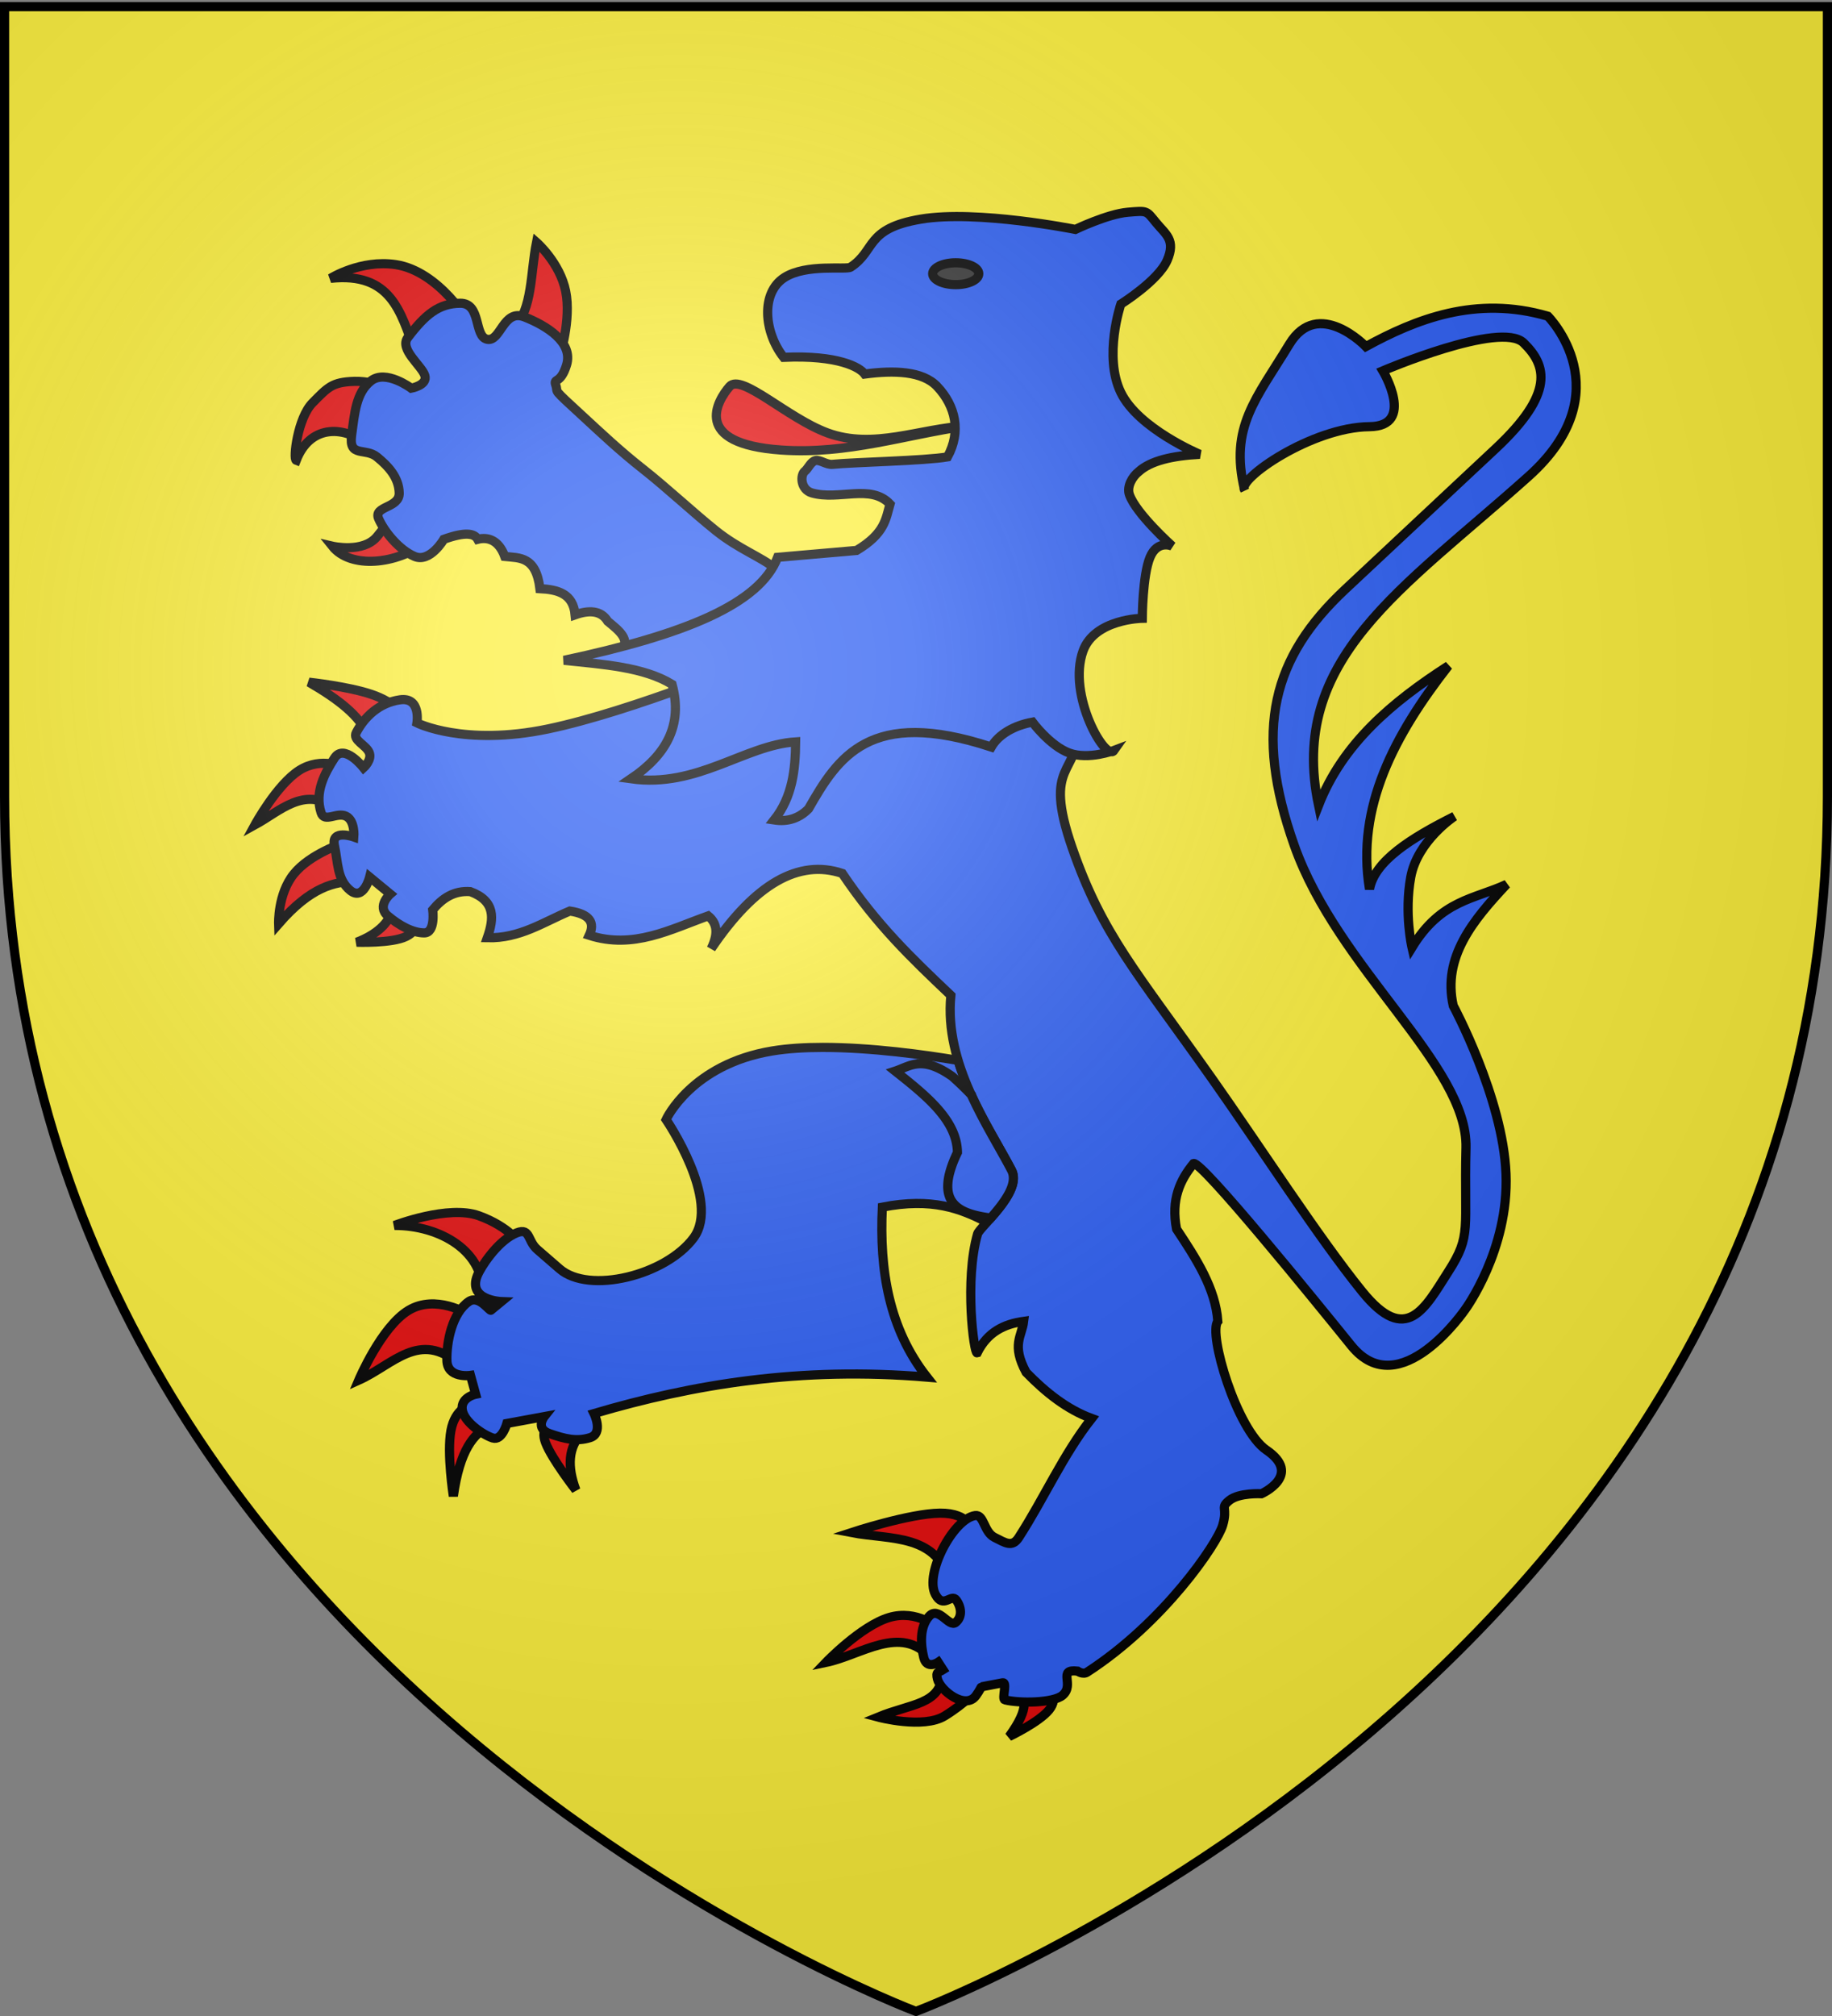
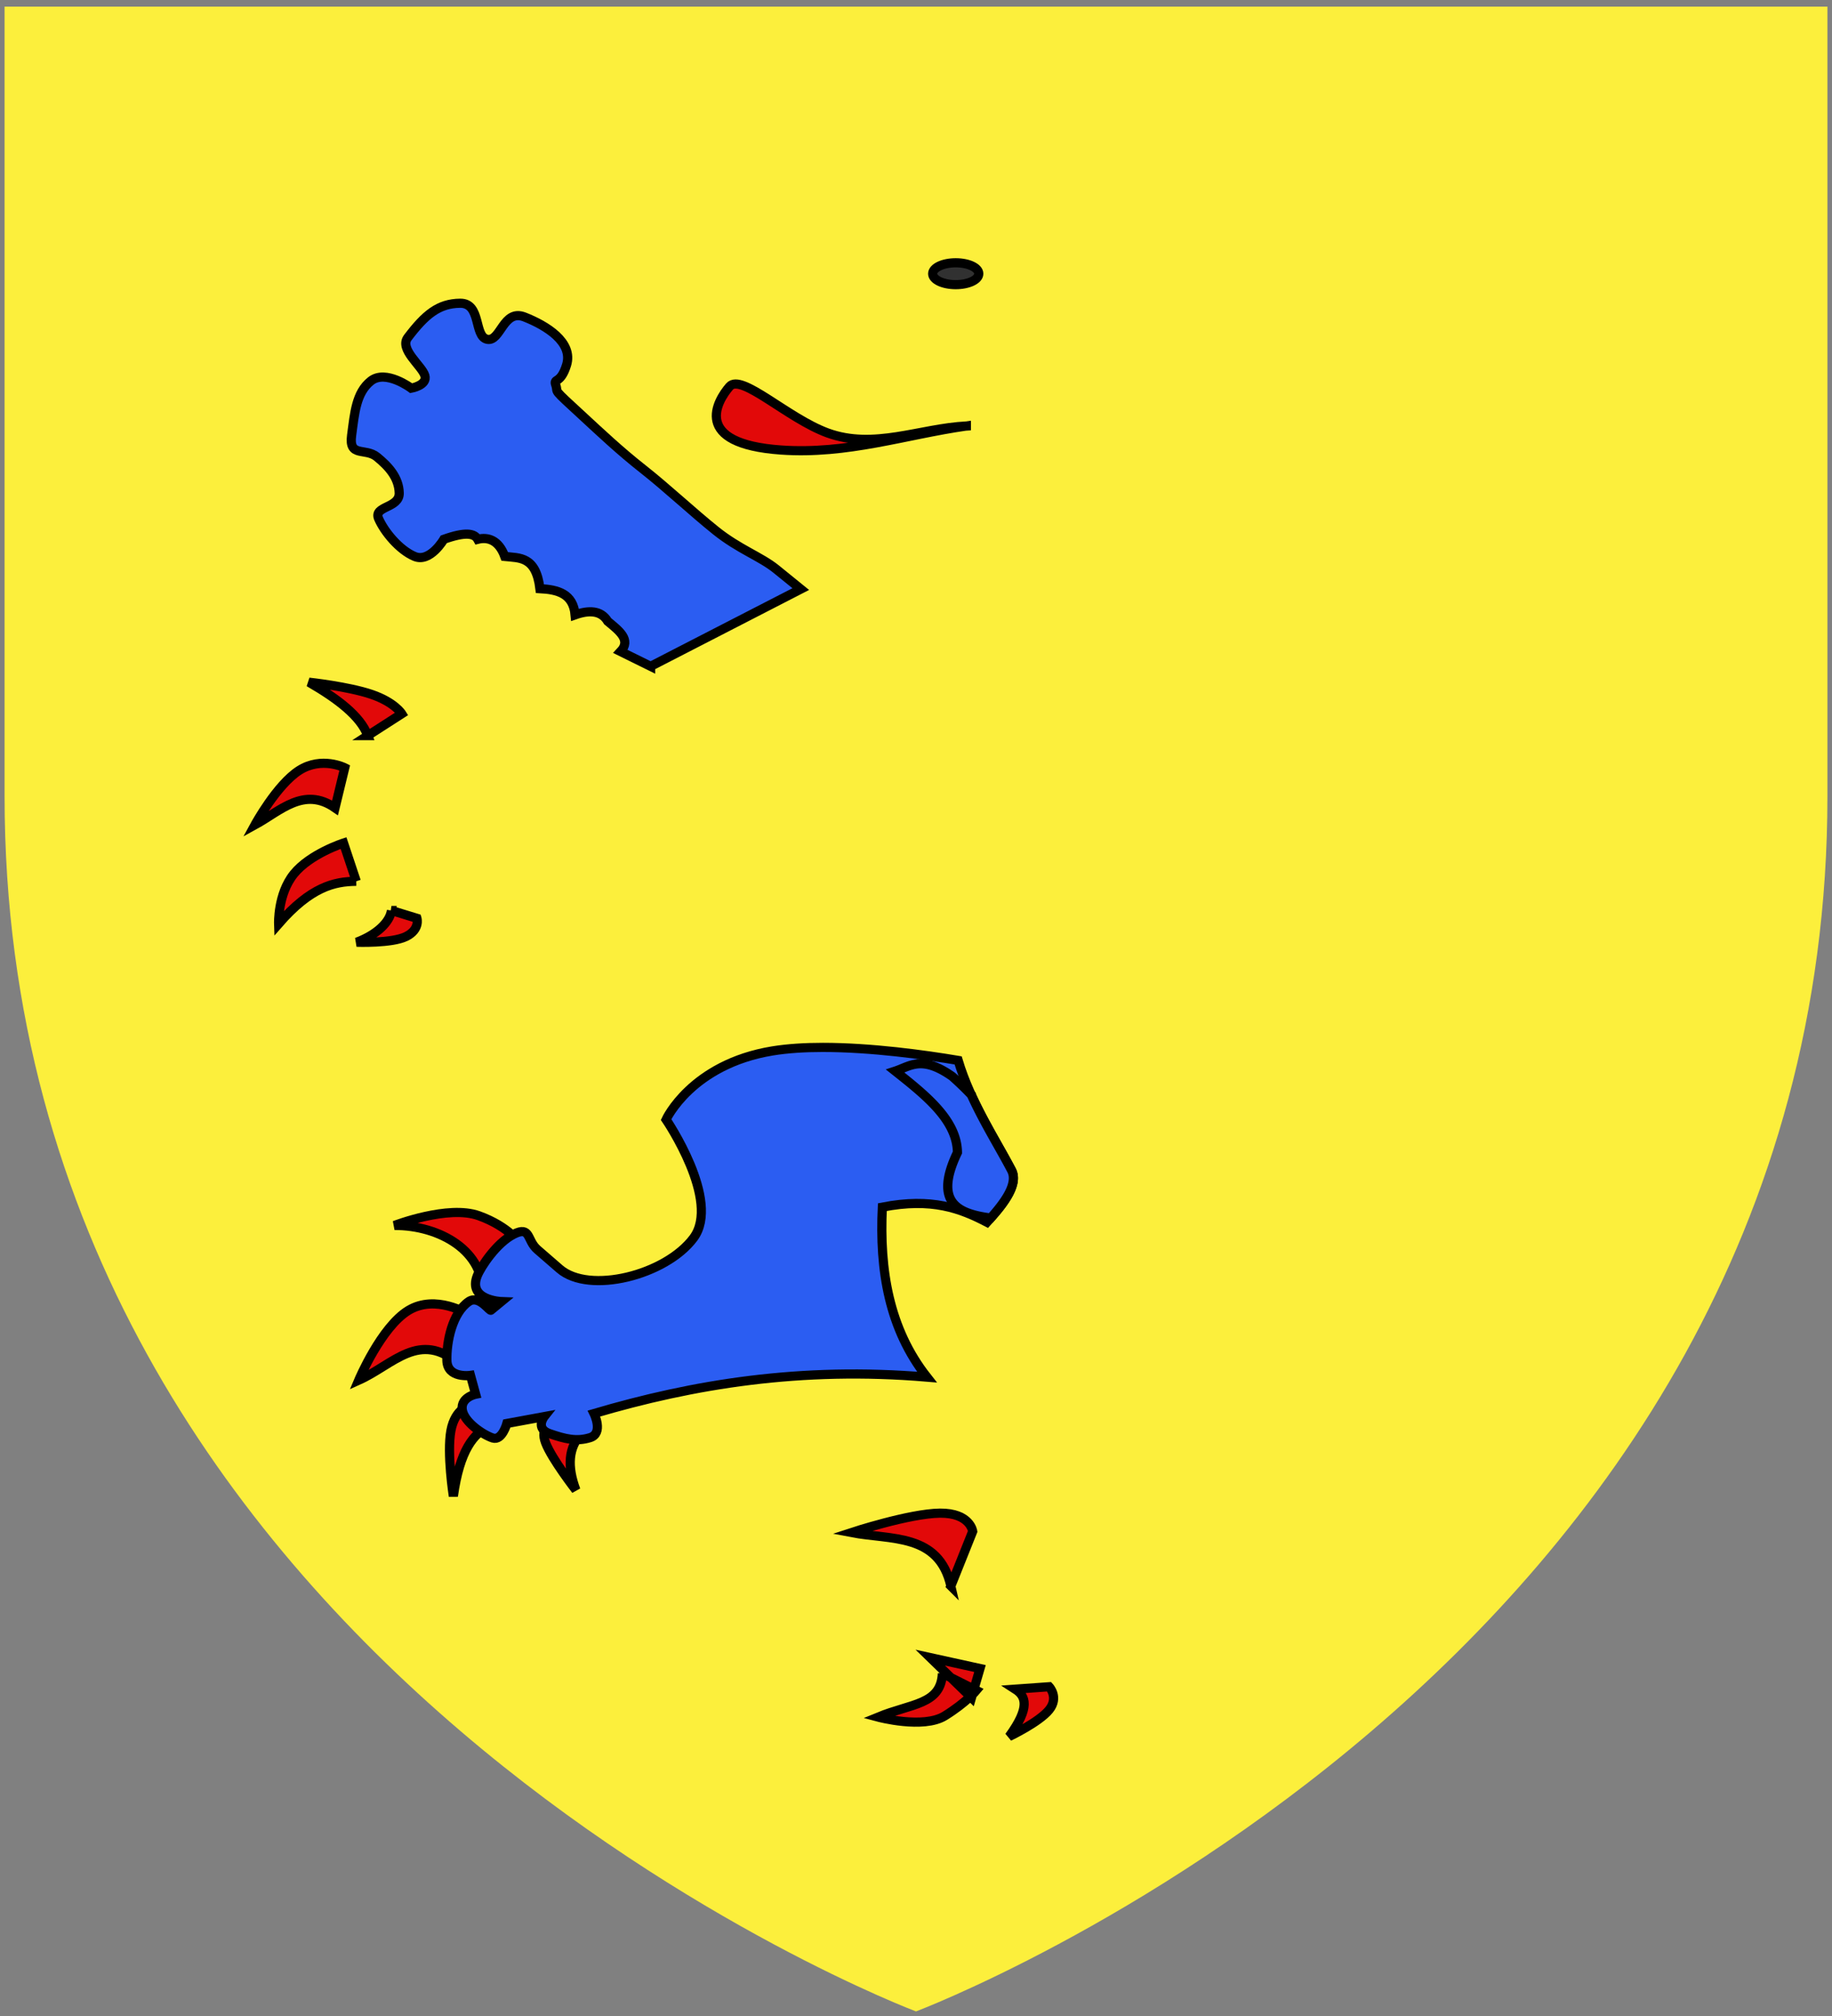
<svg xmlns="http://www.w3.org/2000/svg" xmlns:xlink="http://www.w3.org/1999/xlink" version="1.0" width="600" height="660" style="display:inline">
  <rect width="100%" height="100%" fill="#808080" stroke="none" />
  <defs>
    <radialGradient cx="221.445" cy="226.331" r="300" fx="221.445" fy="226.331" id="b" xlink:href="#a" gradientUnits="userSpaceOnUse" gradientTransform="matrix(1.353 0 0 1.349 -77.63 -85.747)" />
    <linearGradient id="a">
      <stop style="stop-color:#fff;stop-opacity:.314" offset="0" />
      <stop style="stop-color:#fff;stop-opacity:.251" offset=".19" />
      <stop style="stop-color:#6b6b6b;stop-opacity:.125" offset=".6" />
      <stop style="stop-color:#000;stop-opacity:.125" offset="1" />
    </linearGradient>
  </defs>
  <g style="display:inline">
    <path d="M300 658.5s298.5-112.32 298.5-397.772V2.176H1.5v258.552C1.5 546.18 300 658.5 300 658.5z" style="fill:#fcef3c;fill-opacity:1;fill-rule:evenodd;stroke:none;stroke-width:1px;stroke-linecap:butt;stroke-linejoin:miter;stroke-opacity:1" />
  </g>
  <g style="display:inline">
-     <path d="M146.415 217.911c-10.008 7.545-24.988 8.848-30.912 1.405 0 0 10.062 2.355 14.613-3.091 6.176-7.392 6.4-10.884 7.307-9.273l8.992 10.959zM127.305 186.156c-8.764-6.846-19.333-6.063-23.605 5.058-1.132-.424.478-13.929 5.339-18.828 4.999-5.038 6.323-6.815 13.77-7.025 7.447-.211 16.861 4.215 16.861 4.215l-12.365 16.58zM142.48 155.244c-4.596-12.573-7.769-25.738-27.54-23.605 0 0 9.868-6.229 21.357-4.496 14.197 2.14 24.639 19.382 23.886 19.671l-17.703 8.43zM175.078 147.656c5.989-5.721 5.351-18.068 7.307-27.821 0 0 7.658 6.674 9.555 16.018 1.896 9.344-1.967 21.357-1.967 21.357l-14.895-9.554z" style="fill:#e20909;fill-opacity:1;stroke:#000;stroke-width:3" transform="translate(-6.673 -40.512)" />
    <path d="m219.761 258.658-9.836-4.848c3.567-3.799-.504-6.834-4.215-9.906-2.203-3.65-6.235-3.686-10.679-2.107-.64-6.972-5.698-8.264-11.521-8.571-1.298-10.633-6.61-10.023-11.522-10.538-1.979-5.43-5.563-6.455-8.852-5.62-1.083-1.963-4.042-2.519-11.1 0 0 0-4.496 7.728-9.555 5.62-5.058-2.107-9.976-8.149-11.803-12.365-1.827-4.216 6.885-3.372 6.745-8.431-.141-5.058-3.513-8.711-7.307-11.803-3.793-3.091-9.273.281-8.29-7.025.983-7.306 1.44-13.98 6.323-17.845 4.883-3.864 13.208 2.389 13.208 2.389s5.445-.983 4.444-4.18c-1.001-3.196-8.448-8.606-5.568-12.4 5.761-7.587 10.117-11.17 17.142-11.241 7.025-.071 4.426 10.89 8.852 11.803 4.426.914 5.234-10.046 12.224-7.307 6.991 2.74 16.102 8.218 13.77 15.737-1.98 6.389-4.325 4.169-3.555 6.448 1.076 3.183-1.918.37 9.457 10.835 4.833 4.446 11.5 10.771 19.128 16.759 7.629 5.989 16.383 14.194 23.916 20.225 7.533 6.031 14.687 8.482 19.676 12.517 4.989 4.035 8.096 6.562 8.096 6.562l-49.178 25.292z" style="fill:#2b5df2;fill-opacity:1;stroke:#000;stroke-width:3" transform="translate(-6.673 -40.512)" />
    <path d="M164.689 464.948c1.088-14.822-14.085-23.326-28.813-23.249 0 0 17.586-6.806 27.621-3.18s13.711 9.339 13.711 9.339l-12.519 17.09zM157.138 487.204c-13.069-11.427-21.685.105-32.986 5.166 0 0 7.352-17.438 16.294-22.852 8.942-5.415 19.474 1.192 19.474 1.192l-2.782 16.494zM167.074 507.273c-5.28 2.459-9.802 7.955-11.923 23.05 0 0-2.186-14.009-.795-21.461 1.391-7.451 6.359-8.346 6.359-8.346l6.359 6.757zM197.277 509.657c-4.496 4.584-4.908 10.918-1.987 18.68 0 0-7.949-10.234-9.936-15.5s1.987-5.563 1.987-5.563l9.936 2.383z" style="fill:#e20909;fill-opacity:1;stroke:#000;stroke-width:3" transform="translate(-6.673 -40.512)" />
    <path d="M276.118 383.409c-5.848.002-11.483.342-16.462 1.158-26.556 4.355-34.833 22.471-34.833 22.471s18.115 26.553 8.982 38.777c-9.133 12.225-34.157 18.494-43.847 10.109l-7.292-6.322c-3.564-3.085-2.11-7.85-7.73-5.039-5.62 2.811-10.814 10.725-11.955 13.614-3.173 8.036 7.887 8.45 7.887 8.45l-3.38 2.785c-.32.719-3.883-5.117-7.292-2.785-5.415 3.703-7.307 13.205-7.167 19.247.141 6.042 7.73 4.914 7.73 4.914l1.69 6.165s-4.943.996-4.381 5.07c.562 4.074 6.927 8.28 9.983 9.264 3.056.984 4.632-4.757 4.632-4.757l12.237-2.253s-3.103 3.916 1.815 5.602c4.917 1.686 8.746 2.688 13.207 1.283 4.461-1.405 1.283-7.887 1.283-7.887 32.505-9.58 67.579-15.401 109.038-11.924-12.448-15.812-15.609-34.98-14.615-55.646 16.252-3.176 25.67.469 34.27 4.945 4.147-4.593 10.694-11.947 8.044-17.025-5.135-9.839-13.337-22.109-17.495-35.96-10.886-1.823-28.434-4.26-44.349-4.256z" style="fill:#2b5df2;fill-opacity:1;stroke:#000;stroke-width:3" transform="translate(-6.673 -40.512)" />
-     <path d="M127.133 281.34c-2.452-6.44-9.972-12.101-19.275-17.486 0 0 12.867 1.391 20.467 3.974 7.601 2.583 9.936 6.358 9.936 6.358l-11.128 7.154zM116.402 304.986c-10.233-7.084-17.934 1.024-26.229 5.564 0 0 7.164-13.166 14.516-17.836 7.353-4.669 14.894-.843 14.894-.843l-3.181 13.115zM123.357 329.03c-7.213.069-14.891 1.814-25.435 13.91 0 0-.348-9.688 4.968-16.294s16.294-10.134 16.294-10.134l4.173 12.518zM134.88 338.592c-.563 3.908-4.917 7.957-11.387 10.389 0 0 11.488.423 16.158-1.868 4.67-2.291 3.577-5.962 3.577-5.962l-8.348-2.559zM339.156 593.513c3.506 2.248 5.009 5.899-1.987 15.499 0 0 9.836-4.67 13.115-8.743 3.278-4.073 0-7.551 0-7.551l-11.128.795zM315.311 588.346c-.443 10.311-10.166 9.82-21.063 14.308 0 0 14.804 3.974 21.858-.397 7.054-4.372 10.332-8.346 10.332-8.346l-11.127-5.565zM311.337 583.18c-9.747-10.989-22.513-.846-34.178 1.59 0 0 11.426-11.923 20.666-14.705s16.293 3.577 16.293 3.577l-2.781 9.538zM318.093 559.732c-3.936-17.375-19.706-15.022-32.588-17.486 0 0 19.076-6.26 29.012-6.358 9.936-.1 10.73 5.961 10.73 5.961l-7.154 17.883z" style="fill:#e20909;fill-opacity:1;stroke:#000;stroke-width:3" transform="translate(-6.673 -40.512)" />
-     <path d="M255.301 256.104s-41.53 17.288-69.151 23.05c-27.621 5.763-42.921-1.987-42.921-1.987s1.391-8.544-5.564-7.551c-6.955.994-11.724 5.763-14.307 10.73-1.292 2.484 3.08 3.974 4.198 6.433 1.118 2.459-1.813 5.092-1.813 5.092s-6.358-8.147-9.538-3.18c-3.179 4.968-6.557 11.128-4.372 17.884 1.093 3.378 5.167-.298 8.172 1.143 3.005 1.441 2.558 6.806 2.558 6.806s-7.551-2.683-6.359 2.782c1.192 5.465.795 11.128 5.167 14.705s6.359-4.372 6.359-4.372l6.756 5.564s-4.57 3.974-.795 7.153c3.775 3.18 8.147 5.564 11.922 5.564 3.775 0 2.782-7.551 2.782-7.551 3.184-3.832 7.023-6.354 12.32-5.961 8.311 3.097 7.727 8.863 5.564 15.102 10.604.277 18.371-5.119 27.024-8.743 6.534.994 8.3 3.776 6.359 7.948 14.481 4.624 26.479-1.924 38.947-6.359 2.669 2.175 3.608 5.387.994 10.73 14.307-21.195 28.614-29.409 42.921-24.64 11.376 16.94 22.633 27.68 35.569 39.94-2.213 22.609 12.234 42.597 19.871 57.229 3.687 7.064-10.486 18.623-11.127 20.865-4.347 15.182-1.202 39.302-.137 38.947 3.379-6.847 8.874-9.458 15.238-10.334-.604 4.914-4.064 7.683.795 16.691 6.496 6.678 13.47 12.16 21.461 15.103-9.361 11.923-15.49 26.009-23.846 38.947-2.187 3.386-4.371 1.788-7.949 0-3.576-1.788-3.406-7.591-6.357-7.153-7.156 1.06-16.594 18.996-13.039 25.764 2.628 5.004 5.194-.392 6.864 1.911 1.67 2.302 2.048 5.474-.185 7.298-2.233 1.824-5.564-5.544-8.743-1.967-3.179 3.576-2.72 9.396-1.726 13.464.993 4.068 4.717 1.546 4.717 1.546l1.59 2.459c-1.479.948-2.439.532-1.819 3.034.941 3.796 9.179 10.211 12.608 5.449 1.32-1.833 1.726-2.895 1.779-2.886l6.955-1.331c1.629-.312-.342 5.313.721 5.582 4.768 1.213 15.957 1.061 18.936-1.501 4.072-3.505-1.88-8.663 4.873-7.904 0 0 1.75 1.253 3.142.353 25.229-16.329 42.656-42.131 44.4-48.092 1.771-6.056-.994-5.563 2.186-8.146 3.18-2.584 10.531-2.187 10.531-2.187s13.609-6.1 1.59-14.307c-9.7-6.624-19.111-38.197-15.896-42.127-.752-10.75-7.058-20.49-13.513-30.203-1.869-9.637 1.118-16.035 5.564-21.461 2.542-.916 39.188 44.17 51.664 59.613 15.866 19.64 37.357-11.923 37.357-11.923s14.308-19.474 13.313-44.313c-.993-24.839-17.287-55.042-17.287-55.042-3.558-15.93 6.473-27.977 17.486-39.742-10.513 4.912-21.463 5.015-30.999 20.666 0 0-2.583-11.128-.397-23.051 2.186-11.923 14.308-19.871 14.308-19.871-14.232 7.122-26.182 14.625-27.819 23.845-4.432-26.859 8.162-50.476 25.832-73.125-18.4 11.854-34.634 25.441-42.524 45.703-10.063-47.994 27.462-70.726 68.754-107.701 30.991-27.75 6.358-52.459 6.358-52.459-23.677-6.906-43.305 1.05-59.612 9.936 0 0-15.62-16.293-25.038-.795-10.921 17.975-19.656 27.087-14.704 47.69-2.554-3.405 22.025-20.509 40.935-20.666 15.222-.126 4.371-18.281 4.371-18.281s38.55-16.493 46.101-9.141c7.551 7.353 10.238 16.447-9.141 34.576l-49.28 46.101c-23.767 22.234-30.136 45.862-16.691 83.855 14.324 40.479 56.905 72.087 56.235 98.958-.67 26.871 1.95 28.512-5.763 40.536-7.713 12.024-13.74 24.442-28.217 6.558-14.477-17.884-33.651-47.705-49.081-69.549-25.008-35.401-36.017-47.242-45.902-75.708-9.886-28.465 2.385-23.448 1.987-40.14-.397-16.691-3.577-26.627-3.577-26.627l-100.945 4.772z" style="fill:#2b5df2;fill-opacity:1;stroke:#000;stroke-width:3" transform="translate(-6.673 -40.512)" />
+     <path d="M127.133 281.34c-2.452-6.44-9.972-12.101-19.275-17.486 0 0 12.867 1.391 20.467 3.974 7.601 2.583 9.936 6.358 9.936 6.358l-11.128 7.154zM116.402 304.986c-10.233-7.084-17.934 1.024-26.229 5.564 0 0 7.164-13.166 14.516-17.836 7.353-4.669 14.894-.843 14.894-.843l-3.181 13.115zM123.357 329.03c-7.213.069-14.891 1.814-25.435 13.91 0 0-.348-9.688 4.968-16.294s16.294-10.134 16.294-10.134l4.173 12.518zM134.88 338.592c-.563 3.908-4.917 7.957-11.387 10.389 0 0 11.488.423 16.158-1.868 4.67-2.291 3.577-5.962 3.577-5.962l-8.348-2.559zM339.156 593.513c3.506 2.248 5.009 5.899-1.987 15.499 0 0 9.836-4.67 13.115-8.743 3.278-4.073 0-7.551 0-7.551l-11.128.795zM315.311 588.346c-.443 10.311-10.166 9.82-21.063 14.308 0 0 14.804 3.974 21.858-.397 7.054-4.372 10.332-8.346 10.332-8.346l-11.127-5.565zM311.337 583.18s16.293 3.577 16.293 3.577l-2.781 9.538zM318.093 559.732c-3.936-17.375-19.706-15.022-32.588-17.486 0 0 19.076-6.26 29.012-6.358 9.936-.1 10.73 5.961 10.73 5.961l-7.154 17.883z" style="fill:#e20909;fill-opacity:1;stroke:#000;stroke-width:3" transform="translate(-6.673 -40.512)" />
    <path d="M323.175 179.973c-19.938 2.844-38.988 9.392-60.7 7.869-29.46-2.067-20.885-16.156-16.861-20.795 3.834-4.421 18.956 10.362 32.036 15.175 15.176 5.584 30.352-1.493 45.525-2.249z" style="fill:#e20909;fill-opacity:1;stroke:#000;stroke-width:3" transform="translate(-6.673 -40.512)" />
-     <path d="M313.62 167.046c-4.788-5.09-14.195-5.348-23.746-4.075-1.6-2.183-8.602-6.271-26.556-5.48-6.471-8.207-7.558-21.16.281-26.135 7.171-4.551 20.207-2.446 21.639-3.372 8.389-5.426 4.637-12.646 23.043-15.737 18.407-3.091 50.583 3.372 50.583 3.372s10.539-5.058 17.143-5.621c6.604-.562 6.041-.562 9.273 3.373 3.231 3.934 6.533 5.69 3.653 12.365-2.881 6.674-15.175 14.332-15.175 14.332s-5.762 17.072 0 28.945c5.761 11.873 25.854 20.233 25.854 20.233-9.091.479-16.102 2.147-19.953 5.621-2.154 1.686-4.017 4.934-3.09 7.587 2.188 6.269 14.05 16.861 14.05 16.861s-4.847-2.248-7.306 3.653c-2.459 5.901-2.529 19.952-2.529 19.952s-15.598.2-19.391 10.679c-5.252 14.508 7.453 36.402 10.117 32.598 0 0-8.291 3.161-14.613.843-6.323-2.318-12.084-10.117-12.084-10.117-6.07 1.101-11.148 4.064-13.488 8.149-39.76-13.063-50.152 3.242-59.857 20.233-3.014 3.051-6.729 4.349-11.241 3.653 6.011-7.607 6.937-16.485 7.025-25.573-16.705 1.055-32.193 15.159-53.956 12.084 11.266-7.596 17.183-17.332 13.489-30.912-9.257-5.678-22.539-6.526-35.408-7.869 39.44-8.394 64.138-18.397 69.973-33.722l25.854-2.249c9.312-5.573 9.567-10.322 10.959-15.175-6.32-6.703-16.72-1.117-25.573-3.653-3.731-1.069-3.983-5.9-2.211-7.222.886-.661 1.861-3.066 3.382-3.386 1.521-.321 3.589 1.442 5.535 1.249 7.253-.723 30.281-1.158 37.695-2.443 4.538-8.305 2.633-16.66-3.371-23.041z" style="fill:#2b5df2;fill-opacity:1;stroke:#000;stroke-width:3" transform="translate(-6.673 -40.512)" />
    <path d="M327.233 130.122c.004 1.977-3.379 3.579-7.551 3.579-4.172 0-7.554-1.603-7.551-3.579-.003-1.977 3.379-3.579 7.551-3.579 4.172 0 7.555 1.602 7.551 3.579z" style="fill:#313131;fill-opacity:1;stroke:#000;stroke-width:3" transform="translate(-6.673 -40.512)" />
    <path d="M308.386 388.76c-3.341-.059-5.744 1.5-8.513 2.41 10.126 8.031 20.215 16.072 20.375 26.634-7.916 16.534.195 20.045 10.891 21.47 4.078-4.598 9.224-11.049 6.823-15.648-3.692-7.075-8.952-15.423-13.177-24.693a103.903 103.903 0 0 0-6.259-6.04c-4.375-3.061-7.543-4.086-10.14-4.133z" style="fill:#2b5df2;fill-opacity:1;stroke:#000;stroke-width:3" transform="translate(-6.673 -40.512)" />
  </g>
  <g style="display:inline">
-     <path d="M300 658.5s298.5-112.32 298.5-397.772V2.176H1.5v258.552C1.5 546.18 300 658.5 300 658.5z" style="opacity:1;fill:url(#b);fill-opacity:1;fill-rule:evenodd;stroke:none;stroke-width:1px;stroke-linecap:butt;stroke-linejoin:miter;stroke-opacity:1" />
-   </g>
+     </g>
  <g style="display:inline">
-     <path d="M300 658.5S1.5 546.18 1.5 260.728V2.176h597v258.552C598.5 546.18 300 658.5 300 658.5z" style="opacity:1;fill:none;fill-opacity:1;fill-rule:evenodd;stroke:#000;stroke-width:3;stroke-linecap:butt;stroke-linejoin:miter;stroke-miterlimit:4;stroke-dasharray:none;stroke-opacity:1" />
-   </g>
+     </g>
</svg>